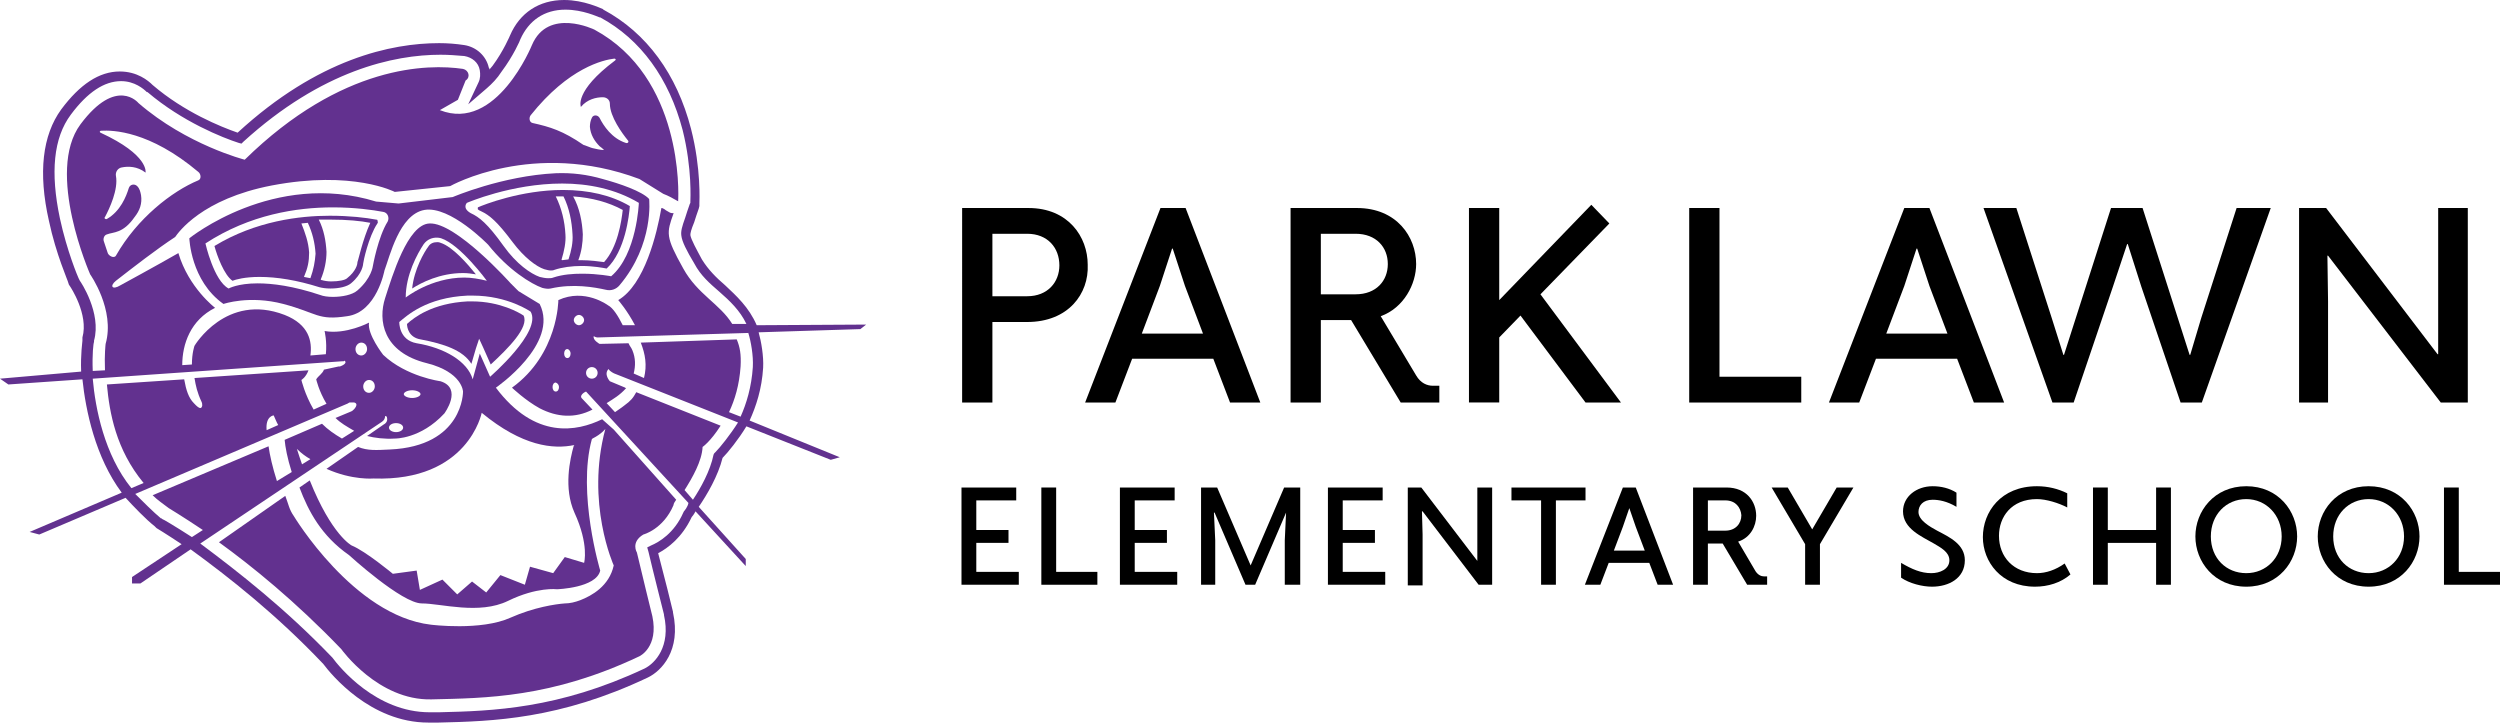
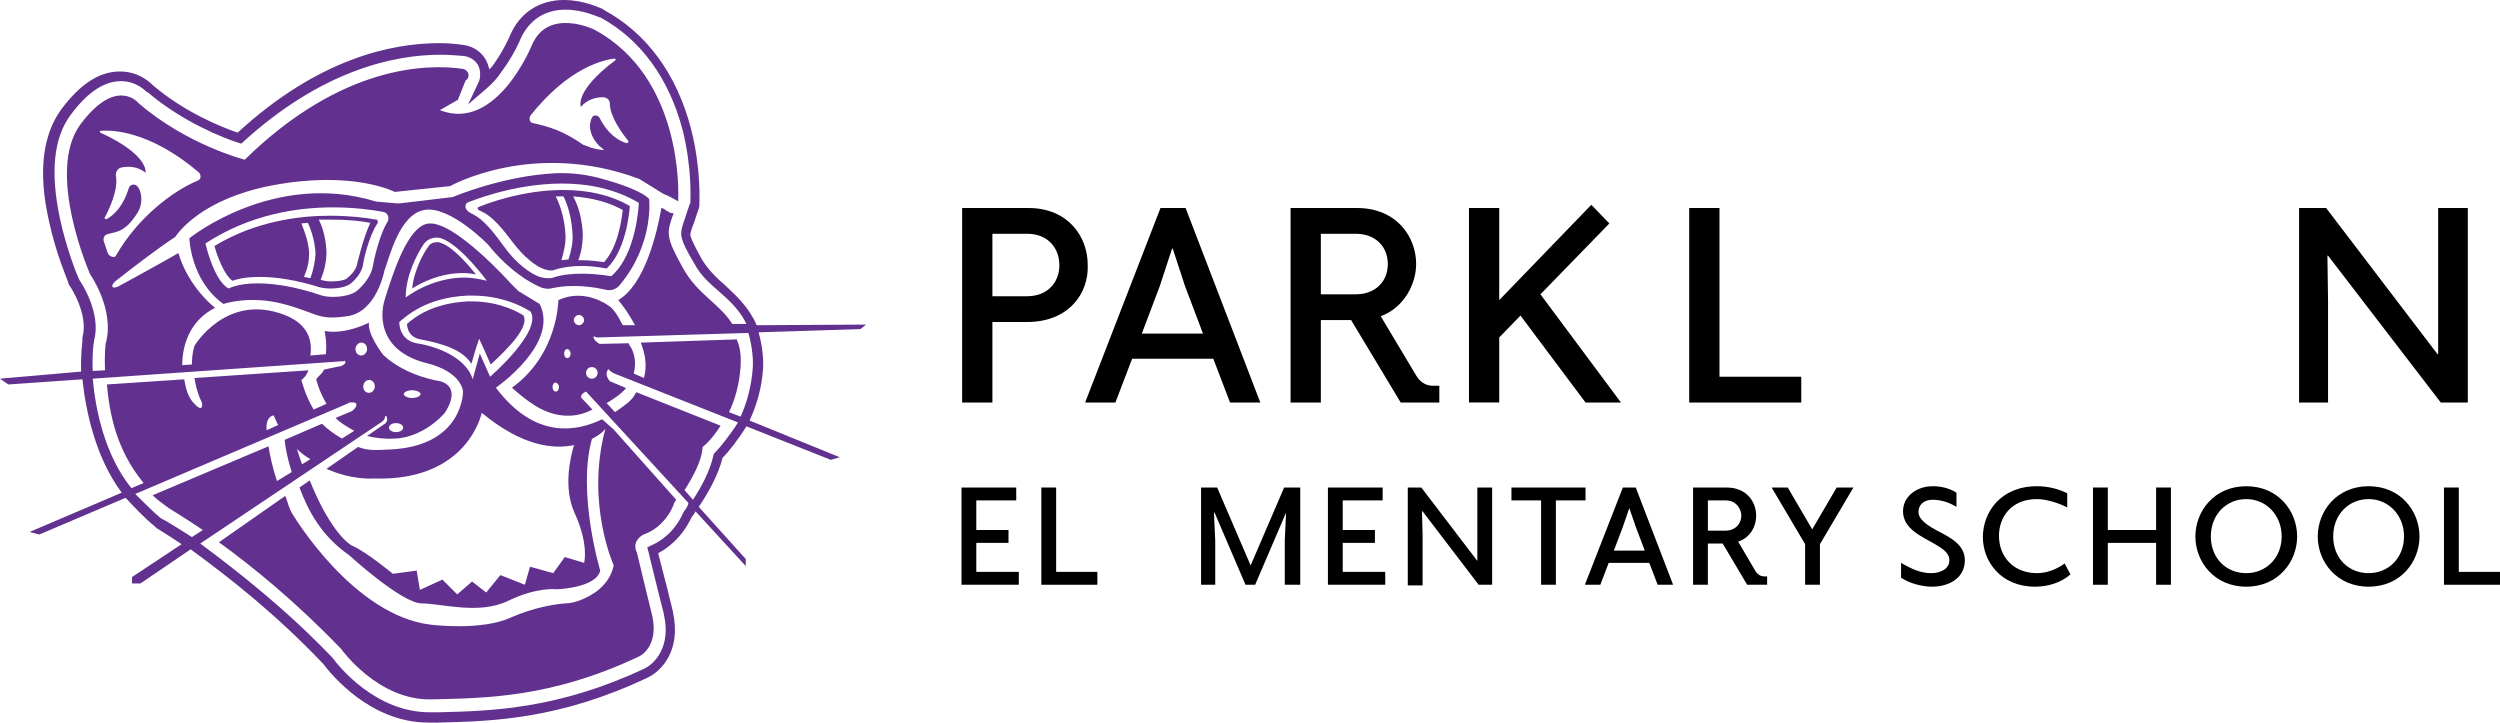
<svg xmlns="http://www.w3.org/2000/svg" version="1.1" id="Layer_1" x="0px" y="0px" viewBox="0 0 388.2 112.2" style="enable-background:new 0 0 388.2 112.2;" xml:space="preserve">
  <style type="text/css">
	.st0{fill:#62318F;}
</style>
  <g>
    <path d="M159.5,50h-5.4v12.5h-4.7V32.3h10.3c6.2,0,9.2,4.5,9.2,8.8C169.1,45.6,165.9,50,159.5,50z M159.5,36.3h-5.4V46h5.4   c3.2,0,5-2.2,5-4.8C164.5,38.5,162.7,36.3,159.5,36.3z" />
    <path d="M195.7,62.5H191l-2.6-6.8h-12.6l-2.6,6.8h-4.7l11.7-30.2h3.9L195.7,62.5z M186.8,51.8l-2.8-7.4l-1.9-5.8H182l-1.9,5.8   l-2.8,7.4H186.8z" />
    <path d="M223.6,62.5h-6.1l-7.7-12.8h-4.7v12.8h-4.7V32.3h10.3c6.2,0,9.2,4.5,9.2,8.7c0,3.1-1.9,6.8-5.5,8.1l5.5,9.2   c0.7,1.2,1.7,1.6,2.6,1.6h1V62.5z M210.5,36.3h-5.4v9.4h5.4c3.2,0,5-2.1,5-4.7C215.5,38.4,213.7,36.3,210.5,36.3z" />
    <path d="M251.7,62.5h-5.5L236.1,49l-3.3,3.4v10.1h-4.7V32.3h4.7v14.3l14.3-14.8l2.8,2.9l-10.7,11L251.7,62.5z" />
    <path d="M279.7,62.5h-17.4V32.3h4.7v26.2h12.7V62.5z" />
-     <path d="M311.2,62.5h-4.7l-2.6-6.8h-12.6l-2.6,6.8h-4.7l11.7-30.2h3.9L311.2,62.5z M302.4,51.8l-2.8-7.4l-1.9-5.8h-0.1l-1.9,5.8   l-2.8,7.4H302.4z" />
-     <path d="M352.6,32.3l-10.7,30.2h-3.3l-6.1-18l-2.1-6.6h-0.1l-2.2,6.6l-6.1,18h-3.3L308,32.3h5.1l5.5,17.1l1.8,5.7h0.1l7.3-22.8h4.9   l7.3,22.8h0.1l1.7-5.7l5.5-17.1H352.6z" />
    <path d="M383.2,62.5H379l-17.5-22.8h-0.1l0.1,7.1v15.7H357V32.3h4.2L378.5,55h0.1l0-7V32.3h4.6V62.5z" />
  </g>
  <g>
    <path d="M158.2,90.8h-8.9V75.7h8.5v2h-6.2v4.6h5v2h-5v4.5h6.6V90.8z" />
    <path d="M170.4,90.8h-8.7V75.7h2.3v13.1h6.4V90.8z" />
-     <path d="M182.8,90.8h-8.9V75.7h8.5v2h-6.2v4.6h5v2h-5v4.5h6.6V90.8z" />
    <path d="M199.5,90.8v-6.9l0.2-4.3h0l-4.8,11.2h-1.5l-4.8-11.2h-0.1l0.2,4.3v6.9h-2.2V75.7h2.5l5.2,12.1h0l5.2-12.1h2.5v15.1H199.5z   " />
    <path d="M215.1,90.8h-8.9V75.7h8.5v2h-6.2v4.6h5v2h-5v4.5h6.6V90.8z" />
    <path d="M231.7,90.8h-2.1l-8.7-11.4h-0.1l0.1,3.6v7.9h-2.3V75.7h2.1l8.7,11.4h0l0-3.5v-7.9h2.3V90.8z" />
    <path d="M246.2,77.7h-4.6v13.1h-2.3V77.7h-4.6v-2h11.5V77.7z" />
    <path d="M259.8,90.8h-2.4l-1.3-3.4h-6.3l-1.3,3.4h-2.4l5.9-15.1h2L259.8,90.8z M255.4,85.5l-1.4-3.7l-1-2.9h0l-1,2.9l-1.4,3.7   H255.4z" />
    <path d="M274.4,90.8h-3.1l-3.8-6.4h-2.3v6.4h-2.3V75.7h5.2c3.1,0,4.6,2.2,4.6,4.4c0,1.6-0.9,3.4-2.8,4l2.7,4.6   c0.4,0.6,0.9,0.8,1.3,0.8h0.5V90.8z M267.9,77.7h-2.7v4.7h2.7c1.6,0,2.5-1.1,2.5-2.4C270.3,78.8,269.5,77.7,267.9,77.7z" />
    <path d="M287.8,75.7l-5.2,8.8v6.3h-2.3v-6.3l-5.2-8.8h2.5l3.8,6.5h0l3.8-6.5H287.8z" />
    <path d="M300,91.1c-1.5,0-3.5-0.5-4.8-1.4v-2.3c1.7,1,3.1,1.6,4.7,1.6c1.3,0,2.8-0.6,2.8-2c0-1.3-1.4-2-2.4-2.6   c-1.9-1.1-4.8-2.3-4.8-5c0-2.3,2.1-3.9,4.6-3.9c1.3,0,2.6,0.3,3.7,1v2.2c-1.5-0.9-2.8-1.1-3.7-1.1c-1.5,0-2.2,0.9-2.2,1.9   c0,1.3,1.8,2.3,2.9,2.9c1.9,1,4.3,2.1,4.3,4.6C305.1,89.8,302.6,91.1,300,91.1z" />
    <path d="M321.5,89.2c-1.5,1.3-3.5,1.9-5.5,1.9c-5.3,0-8.1-3.9-8.1-7.7c0-3.9,2.8-7.9,8.4-7.9c1.7,0,3.3,0.4,4.7,1.1v2.2   c-1.3-0.7-3.3-1.3-4.7-1.3c-4,0-5.9,2.8-5.9,5.7c0,3.3,2.3,5.8,5.9,5.8c1.4,0,2.9-0.5,4.3-1.5L321.5,89.2z" />
    <path d="M337.1,90.8h-2.3v-6.5h-7.5v6.5h-2.3V75.7h2.3v6.6h7.5v-6.6h2.3V90.8z" />
    <path d="M356.7,83.3c0,3.9-2.9,7.8-7.9,7.8c-5,0-7.9-3.9-7.9-7.8s2.9-7.8,7.9-7.8C353.8,75.5,356.7,79.4,356.7,83.3z M343.3,83.3   c0,3.4,2.4,5.7,5.5,5.7c3.1,0,5.5-2.4,5.5-5.7s-2.4-5.8-5.5-5.8C345.7,77.5,343.3,79.9,343.3,83.3z" />
    <path d="M375.7,83.3c0,3.9-2.9,7.8-7.9,7.8c-5,0-7.9-3.9-7.9-7.8s2.9-7.8,7.9-7.8C372.8,75.5,375.7,79.4,375.7,83.3z M362.3,83.3   c0,3.4,2.4,5.7,5.5,5.7c3.1,0,5.5-2.4,5.5-5.7s-2.4-5.8-5.5-5.8C364.7,77.5,362.3,79.9,362.3,83.3z" />
    <path d="M388.2,90.8h-8.7V75.7h2.3v13.1h6.4V90.8z" />
  </g>
  <g>
    <path class="st0" d="M65.9,32.6c4-0.7,9.9,5.4,9.9,5.4c3.1,3.9,6.7,6.1,8.4,6.7c0.4,0.1,0.9,0.2,1.3,0.1c3.5-0.8,6.8-0.2,8.6,0.2   c0.8,0.2,1.6-0.1,2.1-0.7c5.4-6.4,4.6-13.4,4.6-13.4c-1.1-1.2-4.6-2.4-7.2-3.1c-2.4-0.7-4.8-1-7.3-0.9c-8.3,0.4-16,3.7-16,3.7   l-8.4,1l-3.5-0.3C42.5,26.4,29.4,37,29.4,37s0.2,6.6,5.3,10.2c0,0,4-1.4,9.3,0c5.3,1.4,5.3,2.6,9.9,1.9c4.6-0.6,5.8-7.1,5.8-7.1   C60.5,39.9,62,33.3,65.9,32.6z M72.5,31.5c0,0,6.9-3,14.8-3c0,0,0,0,0,0c4,0,8.2,0.8,11.9,3c0,0-0.3,8-4.3,11.4c0,0-2-0.4-4.5-0.4   c-1.4,0-3,0.1-4.5,0.6c-0.2,0.1-0.5,0.1-0.8,0.1c-0.4,0-0.9-0.1-1.3-0.2c-1.4-0.5-3.6-2-5.6-4.8c-2.5-3.5-3.8-4.5-5.1-5.1   C71.7,32.3,72.5,31.5,72.5,31.5z M55.5,45.1c-0.8,0.7-2.4,1-3.8,1c-0.8,0-1.5-0.1-2-0.3C45.5,44.4,42.3,44,40,44   c-3.1,0-4.5,0.8-4.5,0.8c-2.3-1.2-3.6-7-3.6-7c6.9-4.5,14.2-5.6,19.8-5.6c3.4,0,6.2,0.4,7.8,0.7c0.7,0.1,1,0.9,0.7,1.5   c-1.5,2.4-2.3,6.9-2.3,6.9S57.7,43.2,55.5,45.1z" />
    <path class="st0" d="M74.7,32.8c1.3,0.6,2.5,1.6,4.9,4.8c1.8,2.4,3.7,3.8,4.9,4.2c0.4,0.1,0.7,0.2,1,0.2c0.2,0,0.4,0,0.6-0.1   c1.2-0.4,2.7-0.6,4.2-0.6c1.8,0,3.4,0.3,3.9,0.4c2.9-2.7,3.5-8.3,3.6-9.7c-2.9-1.7-6.4-2.5-10.4-2.5h0V29l0,0.5   c-6.5,0-12.3,2.3-13.2,2.7c0,0,0,0.1,0,0.2C74.1,32.4,74.2,32.6,74.7,32.8z M96.7,32.6c-0.2,1.8-0.8,5.8-2.9,8.1   c-0.8-0.1-2.1-0.3-3.6-0.3c-0.1,0-0.3,0-0.4,0c0.5-1.3,0.7-2.7,0.7-4c-0.1-2-0.5-4.1-1.5-5.9C91.9,30.7,94.5,31.4,96.7,32.6z    M87.5,30.5c0.9,1.8,1.3,3.9,1.4,5.9c0.1,1.2-0.2,2.6-0.6,3.8c0,0.1-0.1,0.1-0.2,0.1l-0.8,0.1c-0.1,0-0.1-0.1-0.1-0.1   c0.4-1.3,0.7-2.7,0.6-3.9c-0.1-2-0.6-4.1-1.5-5.9H87.5z" />
    <path class="st0" d="M58.4,34.1c-1.6-0.3-4.1-0.6-7.2-0.6c-4.6,0-11.5,0.8-17.9,4.7c0.4,1.5,1.5,4.5,2.8,5.4   c0.5-0.2,1.9-0.6,4.2-0.6c2.7,0,5.8,0.5,9.3,1.6c0.4,0.1,1,0.2,1.7,0.2c1.4,0,2.6-0.3,3.2-0.8c1.8-1.5,1.9-3,1.9-3.1l0,0l0,0   c0-0.2,0.8-4.1,2.2-6.2c0.1-0.1,0.1-0.3,0-0.4C58.7,34.2,58.6,34.1,58.4,34.1z M48.2,43.2l-1-0.2c0.6-1.4,0.8-2.4,0.8-3.8   c-0.1-1.6-0.6-3-1.2-4.5l1-0.1c0.7,1.5,1.1,3.1,1.2,4.8C48.9,40.7,48.7,41.8,48.2,43.2z M55.5,40.7l0,0.1l0,0   c0,0.2-0.2,1.3-1.6,2.4c-0.3,0.3-1.3,0.5-2.5,0.5c0,0,0,0,0,0c-0.5,0-1.1-0.1-1.4-0.2c-0.1,0-0.1,0-0.2-0.1   c0.6-1.4,0.9-2.9,0.9-4.3c-0.1-1.7-0.4-3.4-1.2-5c0.6,0,1.2,0,1.8,0c2.6,0,4.7,0.2,6.2,0.5C56.3,37.2,55.6,40.6,55.5,40.7z" />
    <path class="st0" d="M77,60.2c0,0,9.9-6.8,6.8-13l-3.3-2L79.3,44c0,0-8.5-9.5-12.6-9.3c-3.4,0.1-5.8,8.2-6.9,11.6   c-1.1,3.4-0.4,8.4,6.5,10.1c5.5,1.4,5.6,4.4,5.6,4.4s0.1,8.5-11.4,9c-2.1,0.1-3.4,0.2-4.9-0.4l-4.9,3.4c4,1.8,7.3,1.5,7.3,1.5   c14.7,0.5,16.8-10.2,16.8-10.2c6.3,5.2,11.1,5.7,14.4,5l-0.1,0.1c-0.6,2.1-1.6,6.6,0.1,10.4c2.3,5,1.5,7.8,1.5,7.8l-3-0.9L85.9,89   l-3.6-1l-0.8,2.8l-3.8-1.5L75.5,92l-2.2-1.7l-2.3,2l-2.3-2.3l-3.5,1.6l-0.5-3L61,89.1c0,0-4.2-3.5-6.4-4.4c0,0-3.1-1.6-6.5-10.1   l-1.6,1.1c1.4,3.7,3.4,7.5,7.7,10.5c0,0,8.2,7.5,11.3,7.5c3,0,8.9,1.8,13.4-0.4c4.5-2.2,7.6-1.8,7.6-1.8s6.1-0.2,6.7-2.9   c0,0-3.6-12-1.3-20.4l0.1-0.1c1.4-0.7,2-1.5,2-1.5c-3.1,11.5,1.3,21.2,1.3,21.2c-0.7,3.2-3.4,4.7-5.2,5.4c-0.8,0.3-1.6,0.5-2.4,0.5   c-1.4,0.1-4.8,0.6-8.4,2.2c-4.6,2.1-12.4,1.1-12.4,1.1c-12-1.4-21.3-16.9-21.3-16.9c-0.7-1-0.8-1.8-1.3-3.1L34,84.2   c5.1,3.7,11.8,9.1,19,16.6c0,0,5.7,8,14,7.8c8.3-0.2,18.6-0.2,32.3-6.7c0,0,3-1.4,2-6.2c0,0-1.8-7.3-2.4-9.9c0,0-1-1.6,1-2.8   c0,0,3.1-0.8,4.7-4.6c0,0-0.1-0.1,0.4-0.8l-9.7-10.9l-1.8-1.6C89.6,67,83.1,68.3,77,60.2z M65.8,37.9c0.6-0.8,1.4-1,2-1   c0.4,0,0.7,0.1,0.7,0.1c3,1,7.1,6.6,7.1,6.6c-1.2-0.3-2.4-0.5-3.5-0.5c-5.2,0-9.1,3.1-9.1,3.1C63,42.7,64.8,39.4,65.8,37.9z    M74.5,54.9l-1.1,4c-0.8-2.8-4.4-4.9-8.7-5.6c-2.8-0.5-2.7-3.3-2.7-3.3c1.2-1,4.2-3.8,10.6-4.1c0.3,0,0.6,0,0.8,0   c5.5,0,9,2.5,9,2.5c1.8,3.1-6.3,10.1-6.3,10.1L74.5,54.9z" />
    <path class="st0" d="M68.4,37.7c0,0-0.2-0.1-0.5-0.1c-0.6,0-1.1,0.2-1.4,0.7c-0.6,0.8-2.2,3.5-2.5,6.5c1.4-0.9,4.3-2.4,7.9-2.4   c0.7,0,1.4,0.1,2,0.2C72.7,41.1,70.3,38.3,68.4,37.7z" />
    <path class="st0" d="M81.3,49c-0.6-0.4-3.6-2.2-8-2.2c-0.2,0-0.5,0-0.7,0c-5.5,0.3-8.3,2.5-9.4,3.5c0,0.6,0.3,2.1,2.1,2.4   c3.7,0.7,6.6,1.7,7.9,3.8l0.7-2.4l0.5-1.5l0.6,1.3l1.2,2.7C78.9,54.1,82.2,50.8,81.3,49z" />
    <path class="st0" d="M134.5,50.4l-17,0.1c-1.2-2.8-3.2-4.6-4.9-6.2c-1.4-1.2-2.6-2.4-3.6-4c-0.8-1.5-1.7-3.1-1.8-3.8   c0-0.3,0.1-0.8,0.6-2c0.2-0.6,0.4-1.3,0.7-2.1l0.1-0.4l0-0.4c0-0.2,0.3-5.4-1.3-11.6c-2.2-8.5-6.9-14.9-13.6-18.5l-0.1-0.1   c-0.3-0.1-2.9-1.4-6-1.4c-3.9,0-6.9,2-8.4,5.5l0,0c0,0-1,2.4-2.7,4.7c-0.2,0.2-0.3,0.4-0.5,0.6c0-0.1,0-0.2-0.1-0.3   c-0.4-1.8-1.9-3.2-3.8-3.5c-1.3-0.2-2.6-0.3-3.9-0.3c-7.4,0-18.8,2.4-31.3,13.9c-2.6-0.9-8.3-3.2-13.2-7.4   c-0.7-0.7-2.4-2.1-5.1-2.1c-3.2,0-6.2,2-9.1,5.9c-2.9,4-3.6,9.8-1.9,17.3c1.1,5.2,3,9.4,3,9.6l0.1,0.3l0.2,0.3c0,0,2.9,4.3,1.9,7.9   l0,0.2l0,0.3c0,0.2-0.3,2.1-0.2,4.8L0,58.8l1.3,0.9l11.5-0.8c0.5,4.8,2,12.1,6.1,17.6L4.6,82.6L6.1,83l13.4-5.7   c1.2,1.3,3.2,3.4,4.5,4.4l0.1,0.1l0.2,0.2c0,0,1.5,0.9,3.9,2.5l-7.7,5.1v1h1.3l7.8-5.3c5.9,4.3,13.3,10.1,20.6,17.8   c1.2,1.6,7.3,9.1,16.3,9.1c0.2,0,0.3,0,0.5,0l1.1,0c8.4-0.2,18.8-0.5,32.5-7c2.1-1,5.2-4.2,3.9-10.1l0-0.1c0-0.1-1.5-6.1-2.3-9.1   c1.5-0.8,3.7-2.4,5.2-5.6c0.1-0.1,0.4-0.5,0.6-0.9l7.8,8.5v-1.1l-7.3-8.1c1.3-1.9,3-4.8,3.7-7.6c0.8-0.8,2.5-2.9,3.7-4.9l13.1,5.2   l1.4-0.4l-14-5.7c1-2.2,1.9-4.9,2.1-8.2c0.1-1.8-0.3-4.1-0.7-5.5l15.8-0.5L134.5,50.4z M14.4,58.8l38.7-2.7c0.1,0,0.1,0,0.2,0   c0.1,0,0.1,0,0.2-0.1c0.5,0.4-0.4,0.8-0.7,0.9c-0.1,0-0.1,0-0.2,0l-2.3,0.5c-0.2,0.6-0.8,0.9-1.2,1.5c0,0,0.4,1.8,1.6,3.8l-2,0.9   c-1.4-2.4-1.9-4.6-1.9-4.6s0.7-0.4,1.1-1.5l-17.7,1.2c0.2,1.2,0.4,2.2,1.1,3.7c0.1,0.2,0.1,0.4,0.1,0.6c-0.1,0.4-0.3,0.7-1.3-0.4   c-0.8-0.8-1.2-2-1.5-3.7l-12,0.8C17,64.1,18,69.8,22.3,75l-1.9,0.8C16.2,70.6,14.8,63.4,14.4,58.8z M21.9,30.3   c-0.1-0.5-0.2-1-0.6-1.4c-0.4-0.4-1.1-0.3-1.3,0.3c-0.4,1.3-1.3,3.6-3.4,4.8c-0.2,0.1-0.5-0.1-0.3-0.3c0.7-1.3,2.1-4.3,1.7-6.4   c-0.1-0.6,0.3-1.2,0.9-1.3c1-0.2,2.4-0.2,3.7,0.8c0,0,0.6-2.7-7-6.2c-0.2-0.1-0.1-0.3,0.1-0.3c1.8-0.1,7.5,0,15.1,6.4   c0.4,0.3,0.5,1.1,0,1.3c-4.1,1.7-9.5,5.9-12.8,11.7c-0.3,0.5-1.2,0-1.3-0.5l-0.6-1.8c-0.1-0.4,0.1-0.9,0.5-1c1-0.4,2.5-0.1,4.3-2.7   C21.7,32.7,22.1,31.6,21.9,30.3z M43.2,66l-1.8,0.8c-0.2-2.2,1.1-2.3,1.1-2.3C42.7,64.9,42.9,65.5,43.2,66z M25.2,80.6l-0.1-0.1   L25,80.5c-1.1-0.9-2.9-2.7-4-3.8l32.9-14c0.1,0,0.1-0.1,0.2-0.1c0,0,0.1-0.1,0.2-0.1c0.2,0,0.5,0,0.7,0c0.8,0.2,0,1.1-0.3,1.3   c-0.1,0-0.1,0.1-0.2,0.1l-2.4,1c0.8,0.8,1.7,1.3,2.9,2l-1.9,1.2c-1.2-0.7-2.2-1.4-3.1-2.3l-5.8,2.5c0.1,1.1,0.4,2.8,1.1,5L43,74.7   c-0.7-2.2-1.1-4-1.3-5.4l-18,7.6c0.8,0.8,1.6,1.3,2.5,2c0,0,2,1.2,5.3,3.4l-1.7,1.1C27,81.6,25.3,80.6,25.2,80.6z M56.1,55.2   c-0.5,0-0.9-0.4-0.9-1c0-0.5,0.4-1,0.9-1c0.5,0,0.9,0.4,0.9,1C57,54.7,56.6,55.2,56.1,55.2z M57.3,59c0.5,0,0.9,0.4,0.9,1   c0,0.5-0.4,1-0.9,1c-0.5,0-0.9-0.4-0.9-1C56.4,59.5,56.8,59,57.3,59z M48.2,71.3l-1.3,0.8c-0.3-0.8-0.5-1.5-0.8-2.4c0,0,0,0,0,0   l0,0c0,0,0,0,0,0C46.8,70.4,47.5,70.9,48.2,71.3z M106.2,79.4L106.2,79.4l-0.1,0.2c-1.4,3.2-3.8,4.6-5,5.1l-0.6,0.3l0.2,0.7   c0.6,2.6,2.4,9.7,2.4,9.7l0,0.1c1.1,4.9-1.4,7.5-3,8.3c-13.4,6.3-23.7,6.6-31.9,6.8l-1.1,0c-0.1,0-0.3,0-0.4,0   c-8.3,0-14-7-15.1-8.5l-0.1-0.1C44.3,94.5,37,88.8,31.1,84.4l28.2-18.9c0.3-0.2,0.5-0.5,0.5-0.9c0.2,0,0.3,0.1,0.3,0.3   c0.1,0.4-0.1,0.8-0.5,1L57,67.7c1.2,0.3,2.7,0.5,4.3,0.4c0,0,4,0.1,7.7-3.9c0,0,2.9-3.9-0.6-5c0,0-5.3-0.7-8.9-4.1   c0,0-2.5-3.2-2.2-5c0,0-3.6,1.9-6.9,1.3c0,0,0.4,1.6,0.2,3.6l-2.4,0.2c0.3-2.2-0.2-4.8-4-6.3c-9.1-3.5-14,4.8-14,4.8   s-0.4,1.1-0.4,2.9l-1.5,0.1c0-3.3,1.3-7,5.1-8.9c0,0-4.1-3.1-5.7-8.5c-3.3,1.9-9,5-9,5c-1.3,0.8-1.7,0.1-0.7-0.7   c2.7-2.1,6.3-4.9,9.2-6.8c0.5-0.7,4.1-5.9,15-8c12.6-2.4,19.1,1,19.1,1l8.6-0.9c0,0,12.9-7.3,29.4-1.1l3.7,2.3c0,0,0,0,0,0   c0.8,0.3,1.5,0.7,2.2,1.1c0,0,0.1,0,0.1,0.1c0.1-1.4,0.7-19.3-13-26.7c0,0-7.2-3.5-9.7,2.4c0,0-5.5,13.6-14.3,10.1l2.8-1.6l1.2-3   c0.8-0.5,0.5-1.6-0.4-1.8C66.5,9.9,53.1,10,38,24.8c0,0-9-2.3-16.5-8.8c0,0-3.4-4.2-9,3.3C7,26.7,14,42.6,14,42.6s3.9,5.5,2.4,10.8   c0,0-0.2,1.6-0.1,4.1l-1.9,0.1c-0.1-2.6,0.1-4.3,0.2-4.5l0-0.1l0-0.1c1.2-4.3-2.1-9.2-2.2-9.3l-0.1-0.2l-0.1-0.2   c-0.1-0.2-1.8-4.2-2.9-9.3c-1.5-7.1-1-12.5,1.7-16.1c2.6-3.5,5.2-5.2,7.8-5.2c2.1,0,3.5,1.2,4,1.7l0.1,0c5.4,4.6,11.7,7.1,14.2,7.9   l0.4,0.1l0.3-0.3C50,10.9,61.2,8.5,68.4,8.5c1.3,0,2.5,0.1,3.7,0.2c1.2,0.2,2.2,1,2.4,2.2c0.1,0.6,0.1,1.3-0.2,1.9l-1.6,3.4   l2.9-2.5c0.8-0.7,1.6-1.5,2.3-2.6c1.8-2.4,2.9-4.9,2.9-5l0,0c1.3-2.9,3.7-4.6,7-4.6c2.7,0,5,1.1,5.3,1.2l0.1,0   c6.3,3.4,10.7,9.5,12.8,17.5c1.5,6,1.2,10.9,1.2,11.1l0,0.2l-0.1,0.2c-0.3,0.8-0.5,1.5-0.7,2.1c-0.5,1.4-0.7,2.1-0.6,2.8   c0.1,0.9,0.8,2.3,2,4.3c1,1.9,2.4,3.1,3.9,4.4c1.6,1.4,3.2,2.9,4.2,5l-2.2,0c-1.9-3.1-5.4-4.6-7.6-8.6c-2.8-5-2.6-5.5-1.5-8.6   c-0.2,0-0.4,0-0.6-0.1c-0.3-0.2-0.6-0.3-0.8-0.5c-0.2-0.1-0.3-0.2-0.5-0.2c-0.7,4-2.6,11.9-6.7,14.3c0,0,1.4,1.6,2.6,3.9l-1.9,0   c-0.7-1.4-1.5-2.7-2.3-3.1c0,0-3.6-2.7-7.7-0.8c0,0,0,8.4-7.2,13.6c0,0,2.1,2,4.3,3.2c2.7,1.4,5.5,1.6,8.2,0.2l-1.7-1.8   c-0.3-0.4,0.4-0.9,0.7-1l15.9,17.3C106.8,78.7,106.3,79.3,106.2,79.4z M60.4,66.4c0-0.4,0.5-0.7,1.1-0.7c0.6,0,1.1,0.3,1.1,0.7   c0,0.4-0.5,0.7-1.1,0.7C60.9,67.1,60.4,66.8,60.4,66.4z M62.7,61.2c0-0.3,0.6-0.6,1.3-0.6c0.7,0,1.3,0.3,1.3,0.6   c0,0.3-0.6,0.6-1.3,0.6C63.3,61.8,62.7,61.5,62.7,61.2z M90.2,16.6c1-1.2,2.4-1.5,3.4-1.5c0.6,0,1.1,0.4,1.1,1c0,2,1.9,4.6,2.8,5.7   c0.2,0.2,0,0.5-0.3,0.4c-2.2-0.7-3.5-2.7-4.1-3.9c-0.3-0.5-1-0.5-1.2,0c-0.2,0.4-0.3,0.9-0.3,1.4c0.1,1.2,0.7,2.2,1.5,3   c0.3,0.2,0.5,0.4,0.7,0.6c-0.5,0-1.4-0.2-1.8-0.3c-0.1,0-1.3-0.5-1.4-0.5c-3.2-2.2-5.2-2.8-7.9-3.4c-0.5-0.1-0.6-0.8-0.3-1.2   c5.9-7.4,11.3-8.6,13-8.8c0.2,0,0.3,0.2,0.1,0.3C89.1,14.2,90.2,16.6,90.2,16.6z M91.9,57c0.5,0,0.9,0.4,0.9,0.9   c0,0.5-0.4,0.9-0.9,0.9c-0.5,0-0.9-0.4-0.9-0.9C91,57.4,91.4,57,91.9,57z M90.7,49.7c0,0.4-0.4,0.8-0.8,0.8c-0.4,0-0.8-0.4-0.8-0.8   c0-0.4,0.4-0.8,0.8-0.8C90.3,48.9,90.7,49.3,90.7,49.7z M88.6,54.9c0,0.4-0.2,0.7-0.5,0.7c-0.3,0-0.5-0.3-0.5-0.7   c0-0.4,0.2-0.7,0.5-0.7C88.3,54.2,88.6,54.5,88.6,54.9z M86.8,60.1c0,0.4-0.2,0.7-0.5,0.7c-0.3,0-0.5-0.3-0.5-0.7s0.2-0.7,0.5-0.7   C86.6,59.5,86.8,59.8,86.8,60.1z M111.1,70.2l-0.2,0.2l-0.1,0.2c-0.5,2.5-2,5.2-3.2,7l-1.3-1.5c1.2-1.9,2.7-4.5,2.8-6.7   c0,0,1.2-0.8,2.8-3.3l-13.1-5.2c-0.5,0.9-0.8,1.3-1.9,2.1c0,0-0.5,0.4-1.4,1l-1.3-1.4c1.1-0.7,2-1.2,3-2.3c0.1-0.2-0.2,0.1-0.1-0.1   l-2.4-1c0,0-1-1.1-0.2-1.9c0.2,0.4,0.9,0.7,0.9,0.7l19.2,7.6C113.4,67.5,111.8,69.5,111.1,70.2z M116.9,57c-0.2,3.1-1,5.7-1.9,7.7   l-1.8-0.7c0.9-1.9,1.6-4.2,1.8-7.1c0.1-1.9-0.1-3-0.6-4.2l-14.9,0.5c0.7,1.8,1,3.5,0.5,5.5l-1.6-0.7c0.3-1.2,0.3-2.4-0.2-3.6   c-0.2-0.5-0.4-0.6-0.6-1.1l-4.5,0.1c0,0-1.1-0.6-0.9-1.2c0.3,0.2,0.6,0.2,0.6,0.2l23.4-0.7C116.6,53,117,55.2,116.9,57z" />
  </g>
</svg>